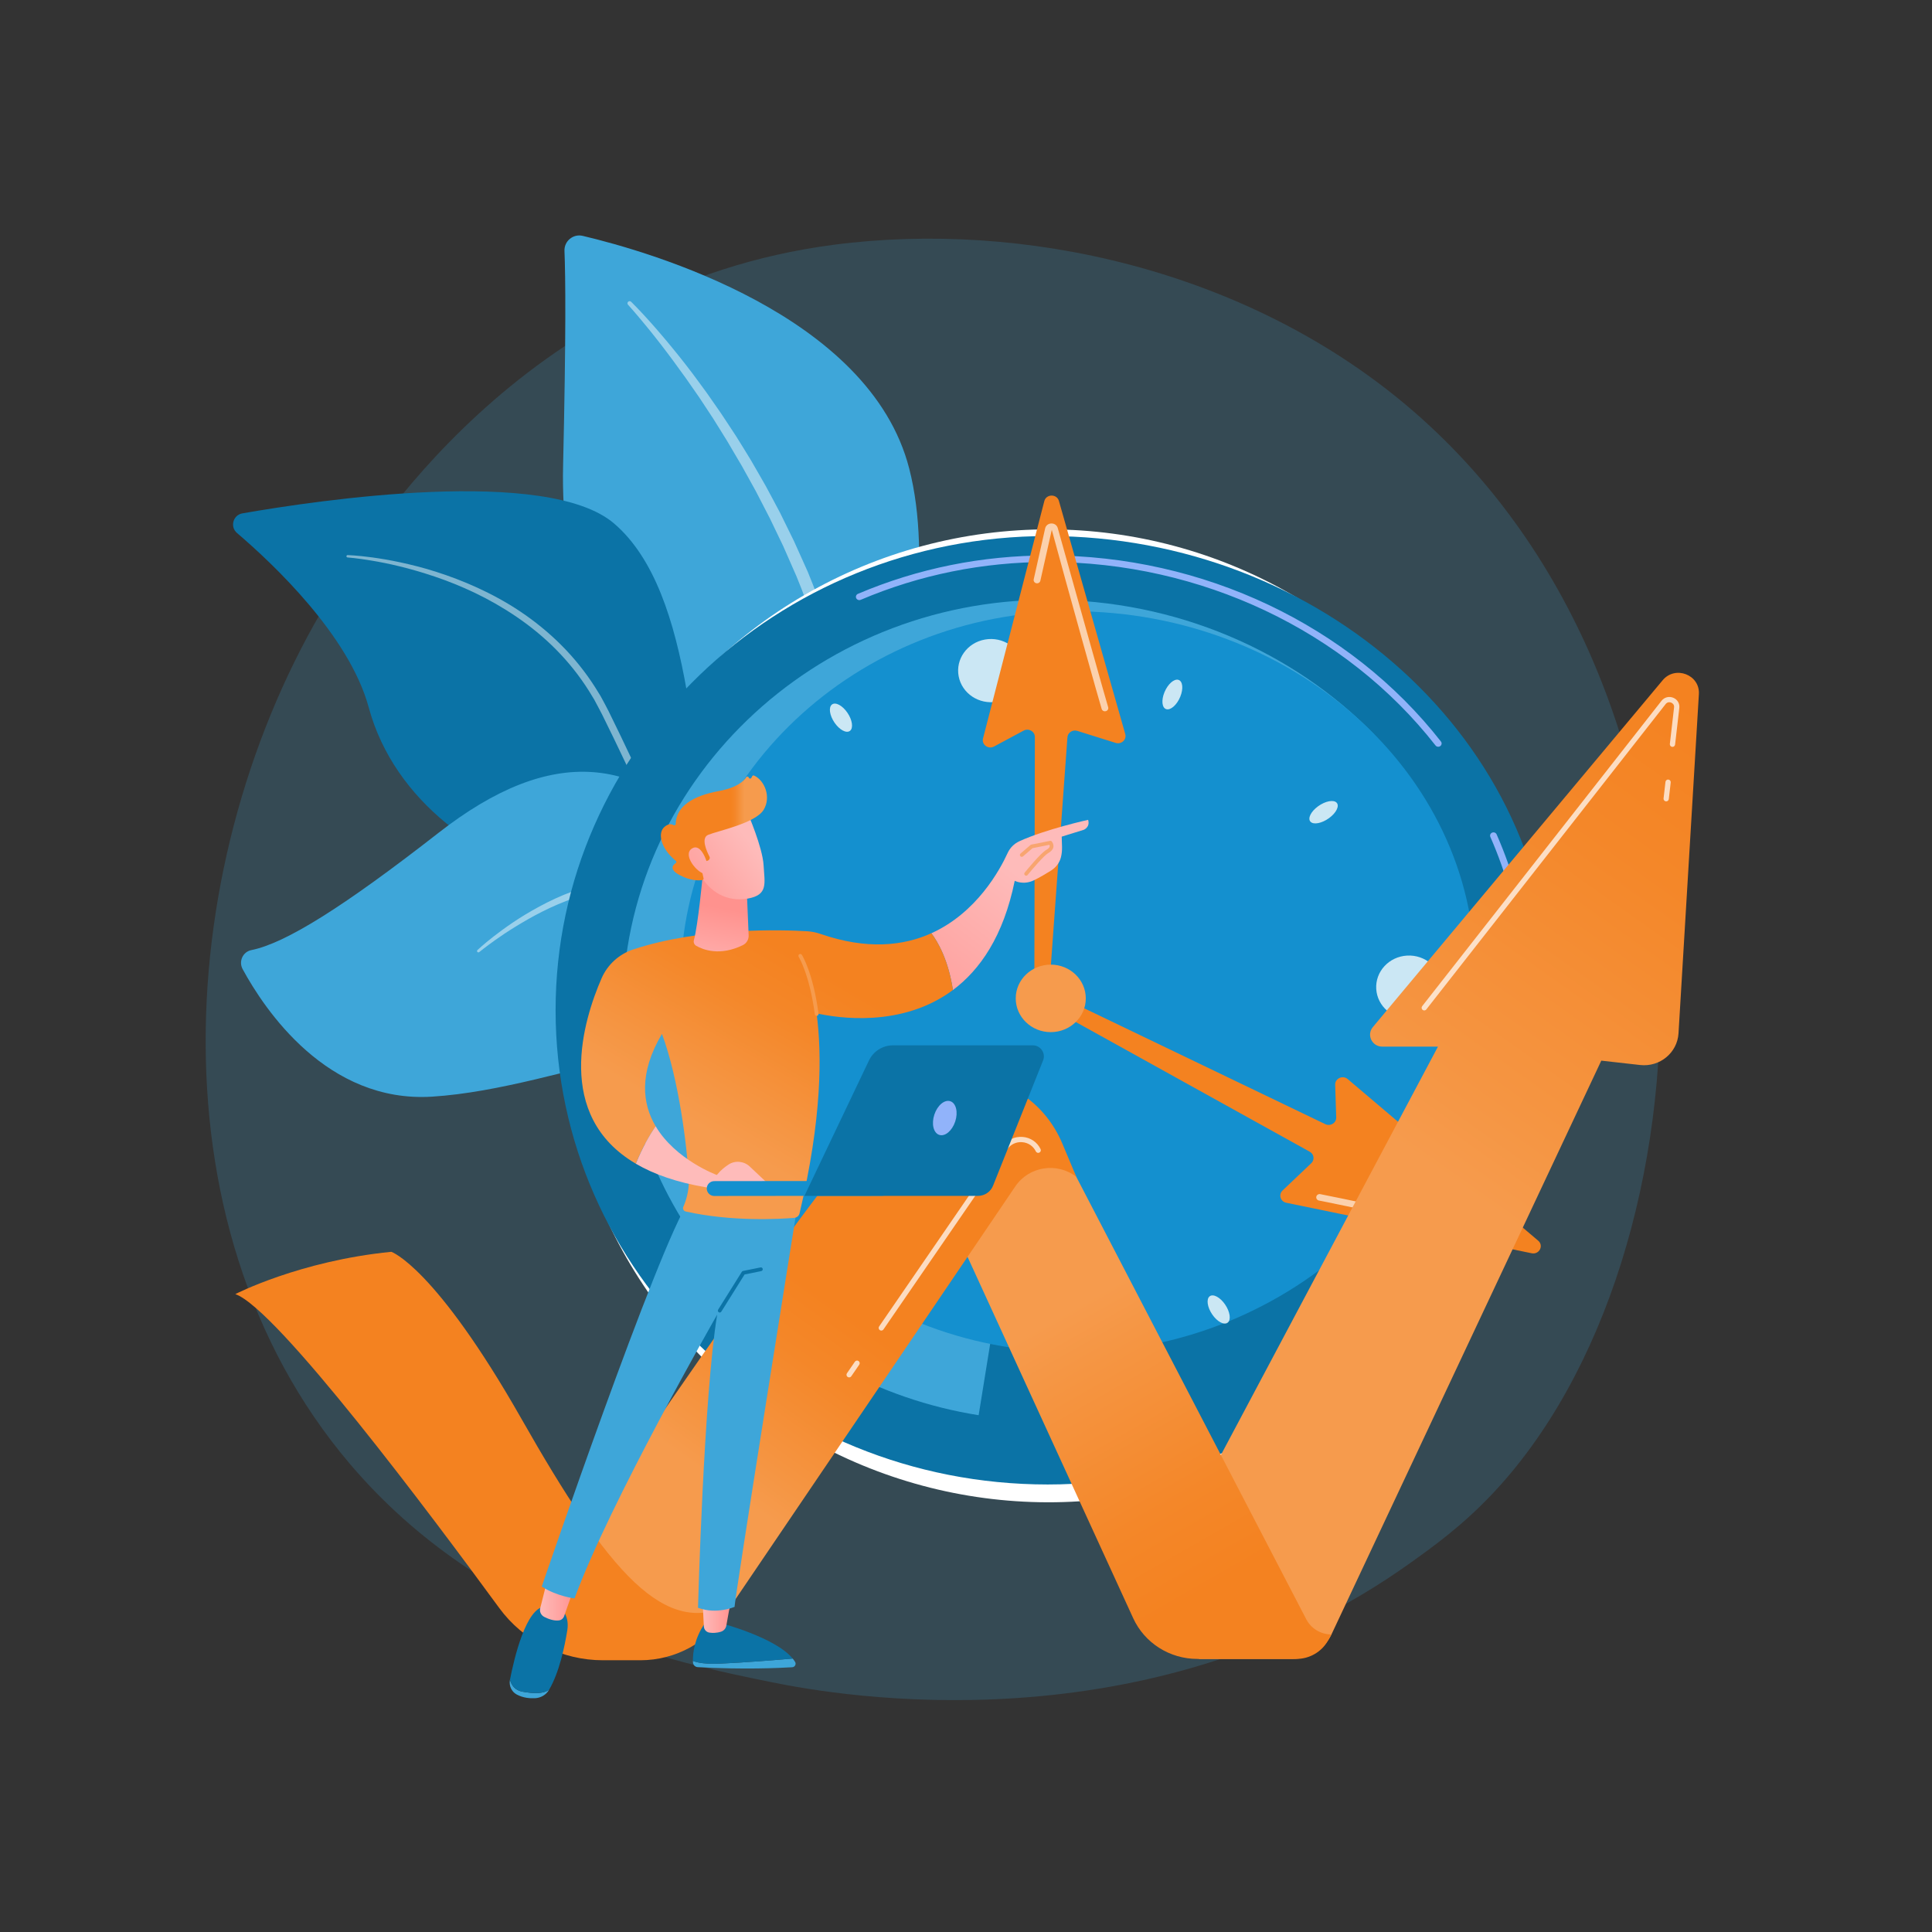
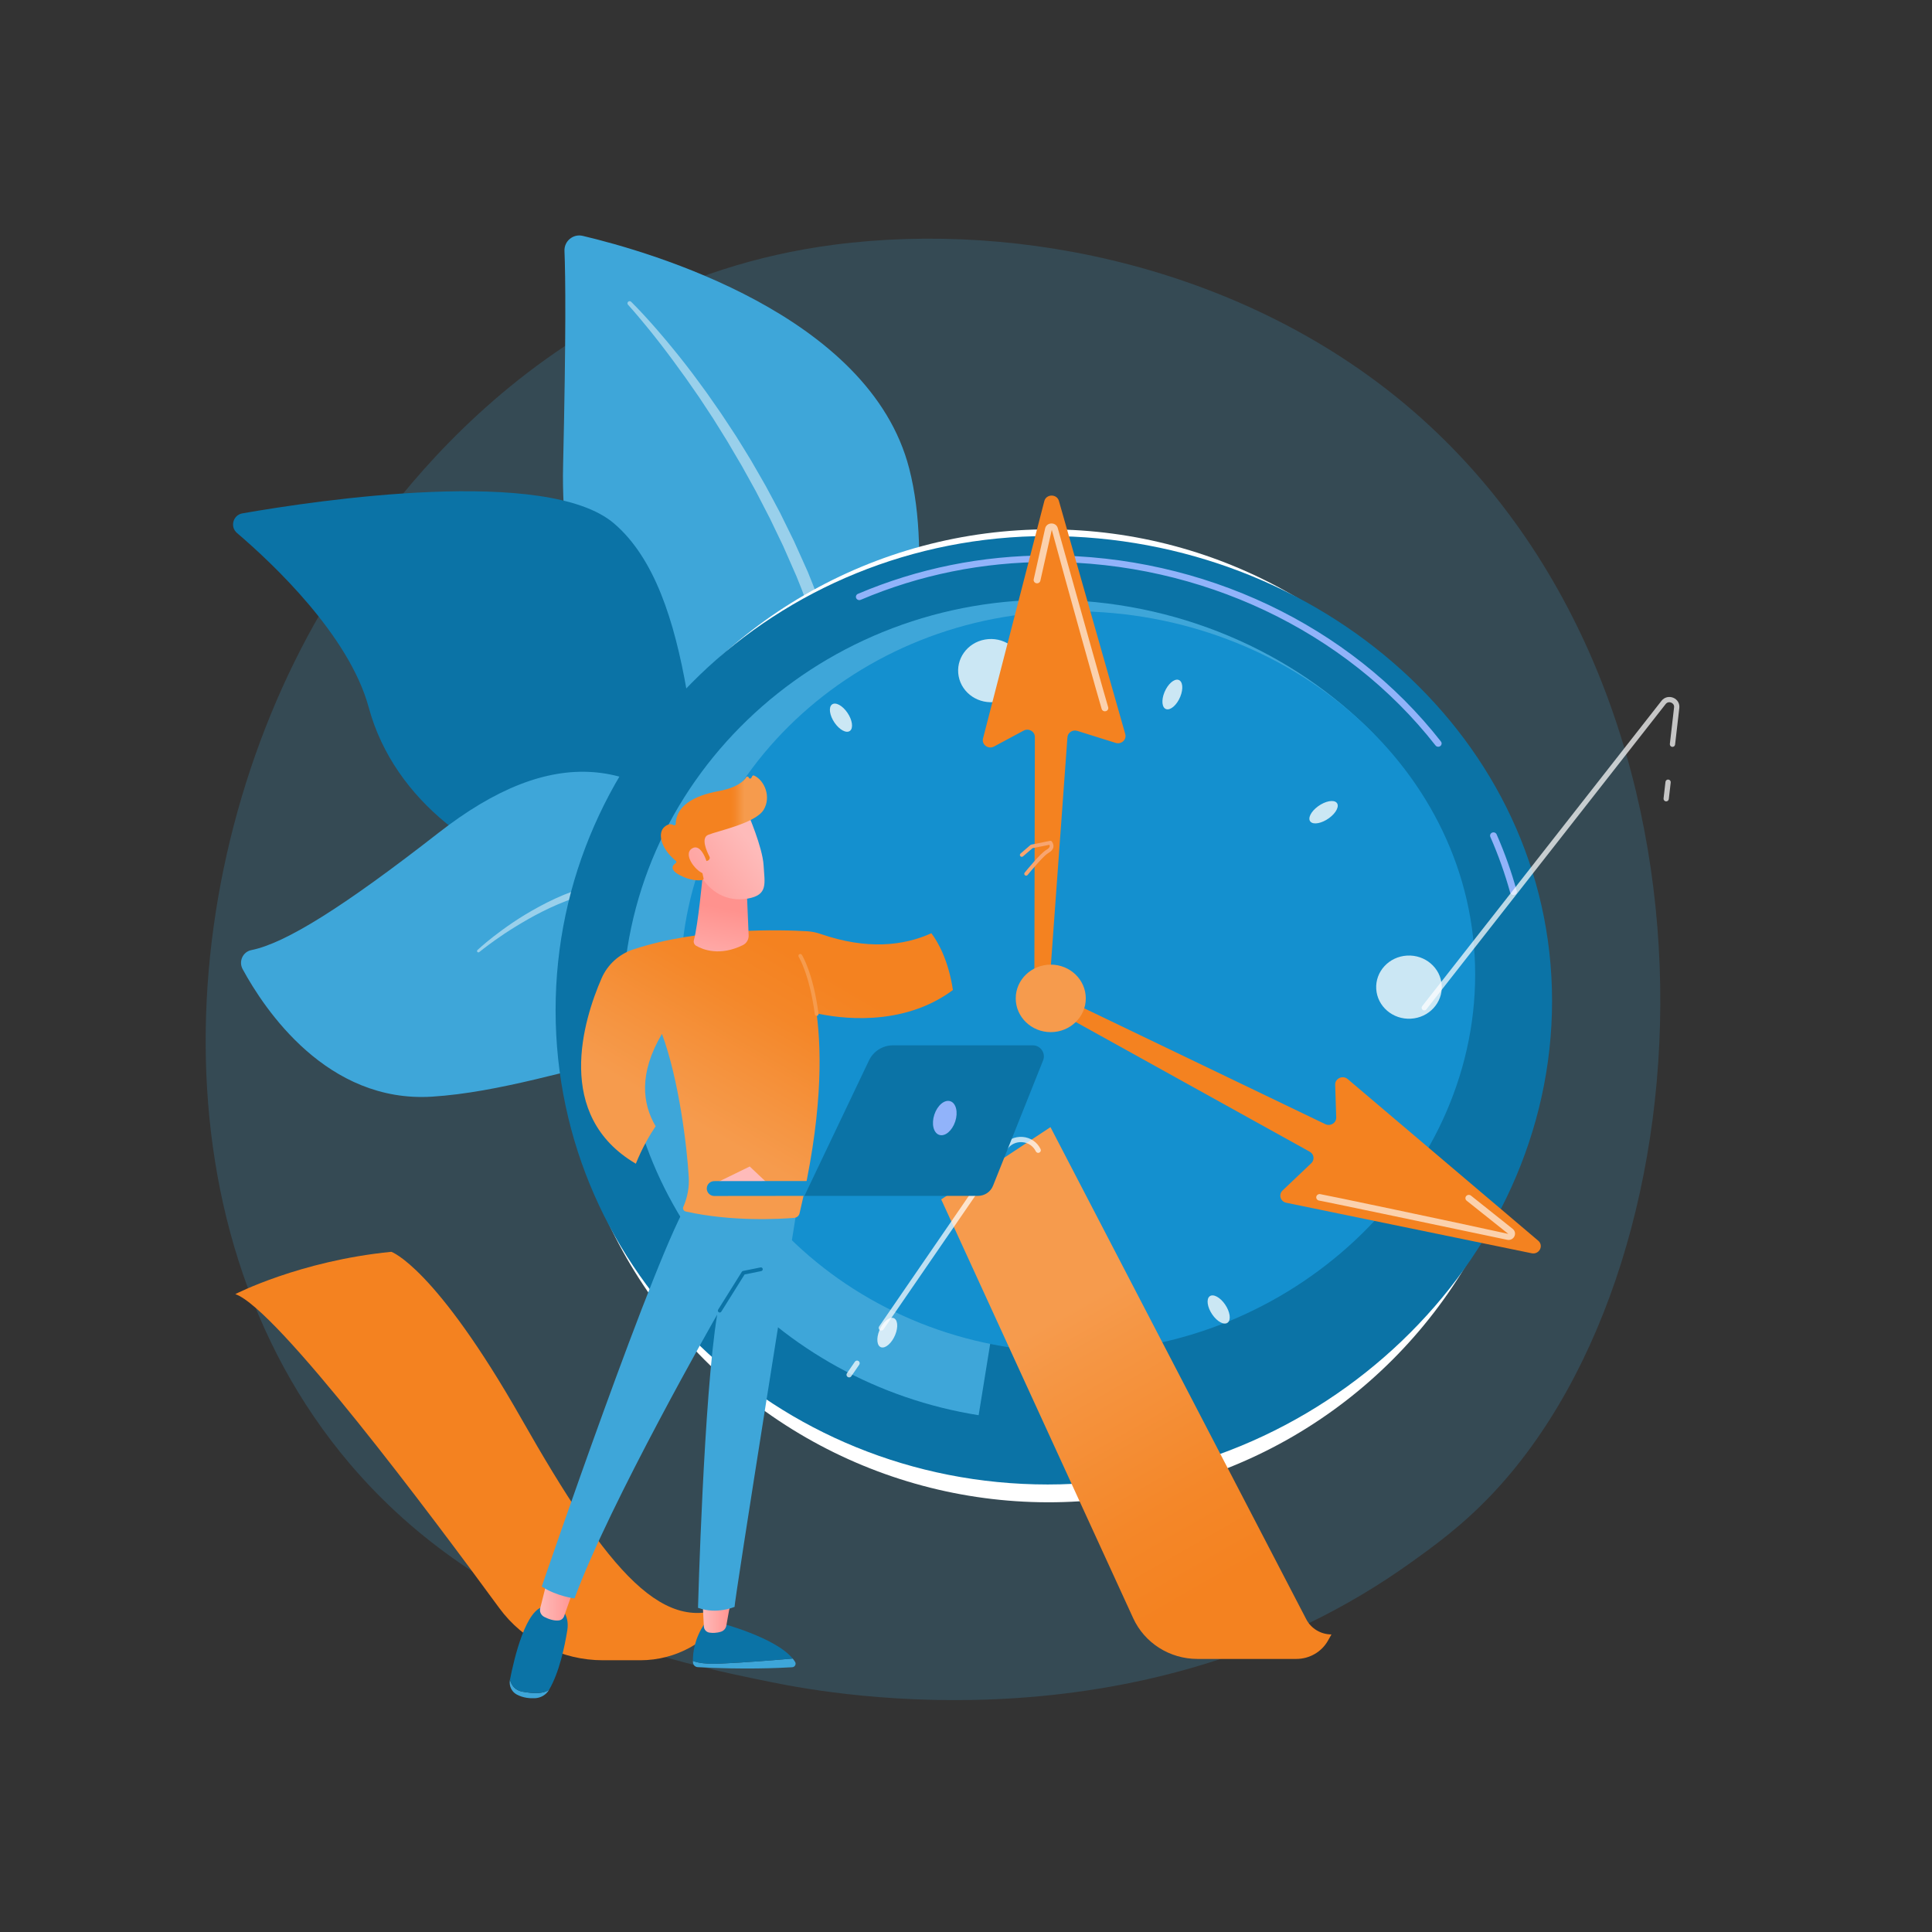
<svg xmlns="http://www.w3.org/2000/svg" xmlns:xlink="http://www.w3.org/1999/xlink" id="Illustration" viewBox="0 0 3710 3710">
  <rect x="0" y="0" width="3710" height="3710" fill="#333333" stroke="none" />
  <defs>
    <style>
      .cls-1 {
        fill: url(#linear-gradient-15);
      }

      .cls-2 {
        fill: url(#linear-gradient-13);
      }

      .cls-3 {
        opacity: .47;
      }

      .cls-3, .cls-4, .cls-5, .cls-6, .cls-7 {
        fill: #fff;
      }

      .cls-8 {
        fill: url(#linear-gradient-2);
      }

      .cls-9 {
        fill: #1490cf;
      }

      .cls-10 {
        fill: url(#linear-gradient-10);
      }

      .cls-11 {
        fill: url(#linear-gradient-12);
      }

      .cls-12 {
        fill: #f48220;
      }

      .cls-4 {
        opacity: .63;
      }

      .cls-13 {
        fill: #f8a570;
      }

      .cls-14 {
        fill: #0b73a6;
      }

      .cls-15 {
        fill: url(#linear-gradient-4);
      }

      .cls-6 {
        opacity: .78;
      }

      .cls-16 {
        fill: url(#linear-gradient-3);
      }

      .cls-7 {
        opacity: .72;
      }

      .cls-17 {
        fill: url(#linear-gradient-5);
      }

      .cls-18 {
        fill: url(#linear-gradient-8);
      }

      .cls-19 {
        fill: url(#linear-gradient-14);
      }

      .cls-20 {
        opacity: .2;
      }

      .cls-20, .cls-21 {
        fill: #3ea6d9;
      }

      .cls-22 {
        fill: url(#linear-gradient-7);
      }

      .cls-23 {
        fill: url(#linear-gradient-9);
      }

      .cls-24 {
        fill: #f69b4d;
      }

      .cls-25 {
        fill: url(#linear-gradient-11);
      }

      .cls-26 {
        fill: url(#linear-gradient-6);
      }

      .cls-27 {
        fill: #91b3fa;
      }

      .cls-28 {
        fill: url(#linear-gradient-16);
      }

      .cls-29 {
        fill: #bdd0fb;
      }

      .cls-30 {
        fill: url(#linear-gradient);
      }
    </style>
    <linearGradient id="linear-gradient" x1="2707.92" y1="1028.59" x2="912.85" y2="3411.84" gradientUnits="userSpaceOnUse">
      <stop offset="0" stop-color="#4f52ff" />
      <stop offset="1" stop-color="#4042e2" />
    </linearGradient>
    <linearGradient id="linear-gradient-2" x1="2707.92" y1="1028.59" x2="912.85" y2="3411.84" gradientTransform="translate(1969.06 -852.33) rotate(45)" xlink:href="#linear-gradient" />
    <linearGradient id="linear-gradient-3" x1="2707.92" y1="1028.59" x2="912.85" y2="3411.84" gradientTransform="translate(1969.06 -852.33) rotate(45)" xlink:href="#linear-gradient" />
    <linearGradient id="linear-gradient-4" x1="3389.88" y1="1439.09" x2="2476.51" y2="2725.53" gradientUnits="userSpaceOnUse">
      <stop offset="0" stop-color="#f48220" />
      <stop offset=".2" stop-color="#f48729" />
      <stop offset=".53" stop-color="#f59542" />
      <stop offset=".65" stop-color="#f69b4d" />
    </linearGradient>
    <linearGradient id="linear-gradient-5" x1="2622.77" y1="3555.1" x2="1877.11" y2="2253.15" gradientUnits="userSpaceOnUse">
      <stop offset=".39" stop-color="#f48220" />
      <stop offset=".51" stop-color="#f48729" />
      <stop offset=".71" stop-color="#f59542" />
      <stop offset=".79" stop-color="#f69b4d" />
    </linearGradient>
    <linearGradient id="linear-gradient-6" x1="1868.83" y1="2205.07" x2="1274.59" y2="3035.65" xlink:href="#linear-gradient-5" />
    <linearGradient id="linear-gradient-7" x1="932.87" y1="2668.12" x2="953.12" y2="1925.32" xlink:href="#linear-gradient-5" />
    <linearGradient id="linear-gradient-8" x1="1348.82" y1="3101.88" x2="1404.35" y2="3101.88" gradientUnits="userSpaceOnUse">
      <stop offset="0" stop-color="#febbba" />
      <stop offset="1" stop-color="#ff928e" />
    </linearGradient>
    <linearGradient id="linear-gradient-9" x1="1036.94" y1="3072.92" x2="1103.3" y2="3072.92" xlink:href="#linear-gradient-8" />
    <linearGradient id="linear-gradient-10" x1="1949.76" y1="1675.01" x2="1686.92" y2="2016.96" xlink:href="#linear-gradient-8" />
    <linearGradient id="linear-gradient-11" x1="2486.94" y1="184.5" x2="1029.71" y2="2682.6" gradientUnits="userSpaceOnUse">
      <stop offset=".66" stop-color="#f48220" />
      <stop offset=".7" stop-color="#f48729" />
      <stop offset=".76" stop-color="#f59542" />
      <stop offset=".79" stop-color="#f69b4d" />
    </linearGradient>
    <linearGradient id="linear-gradient-12" x1="1363.89" y1="1896.02" x2="1392.64" y2="1745.05" xlink:href="#linear-gradient-8" />
    <linearGradient id="linear-gradient-13" x1="1441.7" y1="1619.05" x2="1277.63" y2="1744.58" xlink:href="#linear-gradient-8" />
    <linearGradient id="linear-gradient-14" x1="1269.08" y1="1589.76" x2="1472.87" y2="1589.76" xlink:href="#linear-gradient-11" />
    <linearGradient id="linear-gradient-15" x1="1421.35" y1="1592.45" x2="1257.28" y2="1717.98" xlink:href="#linear-gradient-8" />
    <linearGradient id="linear-gradient-16" x1="1378.18" y1="2178.99" x2="1545.3" y2="1662.43" xlink:href="#linear-gradient-8" />
  </defs>
  <path class="cls-20" d="M2864.5,2869.98c-57.36,60.39-111.63,99.33-154.51,130.09-504.05,361.66-1100.47,256.24-1227.22,230.49-187.18-38.02-548.99-111.5-810.58-419.12-395.76-465.4-334.13-1198.63-27.16-1682.64,56.15-88.53,352.75-579.92,955.6-658.72,364.84-47.69,790.12,48.5,1098.09,306.52,646.47,541.61,600.45,1635.77,165.78,2093.38Z" />
  <g>
    <path class="cls-21" d="M1118.93,452.93c-18.37-4.34-35.75,10.06-34.98,28.91,1.98,48.34,3.17,159.05-2.63,411.88-9.9,431.85,250.9,494.18,385.59,580.94,134.69,86.75,113.78,386.86,113.78,386.86,0,0,255.23-612.74,165.19-962.09-75.95-294.68-497.04-415.81-626.96-446.5Z" />
    <path class="cls-3" d="M1211.97,579.49s3.62,3.53,10.27,10.4c6.58,6.87,16.23,16.94,27.97,30.23,5.84,6.67,12.44,13.95,19.28,22.15,6.91,8.15,14.46,16.91,22.18,26.54,7.83,9.55,16.14,19.74,24.58,30.72,4.23,5.49,8.56,11.12,13,16.89,4.32,5.85,8.73,11.84,13.24,17.96,4.5,6.13,9.1,12.38,13.78,18.76,4.53,6.48,9.15,13.09,13.84,19.81,4.69,6.73,9.45,13.57,14.29,20.52,4.67,7.06,9.41,14.23,14.22,21.5,4.78,7.28,9.74,14.6,14.56,22.14,4.73,7.59,9.52,15.27,14.36,23.04,4.77,7.81,9.73,15.63,14.48,23.67,4.67,8.09,9.39,16.26,14.14,24.5,4.72,8.26,9.63,16.51,14.31,24.96,4.57,8.51,9.18,17.09,13.81,25.72,4.62,8.63,9.32,17.3,13.87,26.09,4.37,8.89,8.76,17.83,13.16,26.8,4.41,8.97,8.83,17.98,13.27,27.01,4.13,9.18,8.27,18.39,12.42,27.62,4.14,9.23,8.29,18.48,12.45,27.74l1.56,3.47.46,1.06.35.88.71,1.75,2.82,7.02,5.65,14.04c14.89,38.21,27.19,77.27,37.02,116.22,9.77,38.99,17.01,77.9,22.23,115.76,5.29,37.86,8.11,74.72,9.64,109.67,1.48,34.96,1.43,68.04.43,98.53-.92,30.5-3.16,58.38-5.66,83.03-2.52,24.65-5.41,46.06-8.14,63.64-2.7,17.59-5.44,31.32-7.35,40.7-1.01,4.69-1.79,8.28-2.31,10.7-.58,2.47-.87,3.74-.87,3.74-.91,3.92-4.83,6.35-8.75,5.43-3.82-.89-6.23-4.64-5.49-8.45l.04-.2s.23-1.19.68-3.51c.42-2.37,1.04-5.9,1.85-10.5,1.57-9.23,3.56-22.85,5.81-40.23,2.21-17.39,4.49-38.57,6.3-62.93,1.83-24.36,3.08-51.9,3.7-81.93.54-30.04.1-62.6-1.86-96.94-1.9-34.34-5.57-70.44-10.81-107.53-5.3-37.09-12.66-75.12-22.3-113.2-9.56-38.11-21.5-76.22-35.86-113.26l-5.63-14.05-2.81-7.02-.7-1.76-.35-.88-.29-.67-1.51-3.44c-4.02-9.17-8.04-18.34-12.06-27.48-4.02-9.14-8.03-18.27-12.03-27.37-4.31-8.96-8.6-17.89-12.88-26.79-4.28-8.9-8.54-17.76-12.78-26.58-4.5-8.69-8.97-17.34-13.42-25.94-4.45-8.6-8.86-17.15-13.25-25.64-4.49-8.43-9.21-16.66-13.75-24.9-4.57-8.22-9.11-16.38-13.6-24.46-4.57-8.03-9.36-15.84-13.96-23.65-4.59-7.81-9.13-15.54-13.62-23.18-4.58-7.58-9.29-14.95-13.84-22.29-4.57-7.32-9.08-14.55-13.52-21.66-4.61-7.01-9.15-13.91-13.62-20.69-4.48-6.78-8.88-13.45-13.2-19.99-4.47-6.44-8.87-12.76-13.17-18.94-4.31-6.18-8.54-12.24-12.66-18.15-4.25-5.83-8.4-11.53-12.44-17.08-7.93-11.23-15.77-21.64-23.15-31.43-7.28-9.86-14.42-18.84-20.95-27.2-6.47-8.41-12.72-15.88-18.24-22.73-11.17-13.59-20.09-24.15-26.28-31.25-6.16-7.06-9.58-10.76-9.58-10.76-1.55-1.68-1.44-4.29.24-5.84,1.62-1.5,4.12-1.45,5.68.07l.02.02Z" />
  </g>
  <g>
    <path class="cls-14" d="M1723.1,2691.65c27.92,13.96-262.6-357.3-349.97-937.51-41.17-273.41-39.06-615.55-193.58-748.61-128.6-110.75-569.68-44.92-714.04-19.72-18.04,3.15-24.28,25.85-10.35,37.74,68.67,58.6,215.47,196.69,252.92,334.99,49.36,182.3,221.39,299.35,375.97,331.87,154.58,32.52,240.46,63.59,313.95,311.77,73.49,248.18,245.76,649.78,325.11,689.46Z" />
-     <path class="cls-3" d="M667.58,1065.93s4.39.13,12.51.74c8.12.64,20.03,1.68,35.09,3.78,15.06,2.08,33.29,5.08,54,9.53,20.7,4.47,43.95,10.22,68.81,18.22,24.87,7.95,51.43,17.87,78.69,30.36,27.22,12.52,55.23,27.48,82.47,45.76,27.23,18.26,53.79,39.6,78.2,64,24.42,24.37,46.62,51.81,65.46,81.42l6.93,11.19,3.46,5.6,3.14,5.78c4.12,7.73,8.36,15.42,12.27,23.22,7.54,15.49,15.06,30.92,22.51,46.22,7.33,15.4,14.6,30.67,21.79,45.77,7,15.17,13.92,30.16,20.73,44.89,6.8,14.74,13.24,29.35,19.67,43.59,6.41,14.25,12.35,28.34,18.31,41.97,11.76,27.34,22.62,53.3,32.5,77.32,4.88,12.04,9.55,23.57,13.99,34.55,4.28,11.04,8.35,21.5,12.17,31.34,7.52,19.72,13.96,36.96,19.13,51.21,5.21,14.23,9.07,25.5,11.68,33.2,2.58,7.72,3.95,11.84,3.95,11.84.5,1.49-.31,3.1-1.79,3.59-1.45.48-3.01-.27-3.55-1.68l-.02-.07s-1.53-4.03-4.4-11.58c-2.96-7.53-7.31-18.58-12.83-32.65-5.57-14.05-12.51-31.04-20.59-50.49-8.22-19.38-17.49-41.25-27.6-65.11-10.27-23.79-21.57-49.49-33.79-76.55-12.27-27.04-25.28-55.52-38.95-84.88-13.74-29.34-28.15-59.52-42.88-90.16-7.49-15.29-15.04-30.7-22.61-46.17-3.82-7.6-7.98-15-11.9-22.56l-3.01-5.63-3.33-5.45-6.65-10.91c-18.1-28.86-39.48-55.66-63.1-79.53-23.6-23.9-49.37-44.89-75.87-62.92-26.5-18.05-53.57-33.42-80.15-46.13-26.58-12.75-52.59-23-76.99-31.27-24.43-8.22-47.18-14.75-67.56-19.7-20.38-4.98-38.35-8.45-53.21-10.94-14.86-2.47-26.6-4.07-34.61-4.96-8.03-.91-12.28-1.19-12.28-1.19-1.26-.08-2.21-1.17-2.13-2.43.08-1.23,1.12-2.16,2.34-2.13h.03Z" />
  </g>
  <g>
    <path class="cls-21" d="M1707.86,2692.49c18.13,9.56-102.12-197.42-111.35-379.78-9.23-182.36-50.37-493.59-207.62-679.78-157.25-186.18-329.46-203.17-546.46-33.91-180.83,141.05-293.62,212.23-359.77,225.46-16.38,3.28-24.74,21.77-16.77,36.45,42.43,78.13,162.38,257.6,363.79,244.97,256.91-16.12,568.26-183.13,663.16-43.81,94.9,139.32,82.71,217.28,85.63,283.3,2.91,66.03,9.41,283.84,129.4,347.09Z" />
    <path class="cls-3" d="M916.89,1824.33s2.68-2.53,7.81-7c5.13-4.49,12.77-10.96,22.83-18.75,10.04-7.81,22.46-17.03,37.16-26.98,14.68-9.97,31.82-20.4,51.09-30.82,19.27-10.39,40.79-20.65,64.53-29.27,11.83-4.4,24.34-8.01,37.21-11.38,12.97-2.98,26.32-5.87,40.19-7.17,6.89-.95,13.94-1.03,21.01-1.48,3.54-.06,7.11.03,10.68.05l5.37.05,5.38.4c14.42.64,28.82,3.5,43.17,7.17,13.56,3.74,27.81,8.53,41.4,13.7,13.64,5.39,27.06,11.52,40.13,18.36,12.98,7,25.56,14.77,37.61,23.19,11.94,8.58,23.3,17.84,34.03,27.64,21.16,19.87,39.83,41.7,54.96,64.7,15.32,22.88,27.9,46.33,38.32,69.15,10.43,22.84,18.72,45.06,25.6,65.77,6.82,20.74,12.16,40.01,16.43,57.18,2.17,8.58,4.13,16.62,5.75,24.1,1.71,7.46,3.23,14.32,4.45,20.55,2.58,12.43,4.3,22.24,5.47,28.94,1.19,6.69,1.82,10.25,1.82,10.25.24,1.38-.67,2.69-2.05,2.94-1.34.24-2.62-.63-2.91-1.94v-.05s-.79-3.52-2.25-10.13c-.73-3.3-1.63-7.38-2.68-12.16-1.13-4.77-2.44-10.25-3.9-16.39-1.39-6.15-3.12-12.92-5.04-20.27-1.83-7.38-4.02-15.3-6.44-23.74-4.75-16.9-10.67-35.79-17.96-56.07-14.31-40.56-34.43-87.1-65.04-130.98-15.23-21.93-33.1-43.04-53.63-61.95-10.37-9.34-21.33-18.16-32.83-26.32-11.62-8.01-23.73-15.38-36.24-22.03-12.6-6.49-25.55-12.31-38.74-17.42-13.37-4.97-26.36-9.28-40.27-13.04-13.19-3.35-26.62-6.18-40.12-6.81l-5.03-.4-5.05-.06c-3.36-.03-6.71-.13-10.05-.1-6.68.41-13.32.43-19.88,1.32-13.15,1.12-25.98,3.65-38.46,6.35-12.41,3.08-24.52,6.37-36.05,10.48-23.21,7.76-44.52,17.16-63.69,26.84-19.2,9.63-36.22,19.66-51.15,28.78-14.92,9.16-27.6,17.71-37.87,24.98-10.25,7.3-18.16,13.24-23.51,17.35-5.35,4.13-8.07,6.4-8.07,6.4-1.12.93-2.78.78-3.71-.34-.9-1.07-.79-2.65.21-3.6l.02-.02Z" />
  </g>
  <g>
    <g>
      <circle class="cls-5" cx="2013.38" cy="1950.7" r="934.12" transform="translate(-789.65 1995.02) rotate(-45)" />
      <g>
        <circle class="cls-30" cx="2013.38" cy="1950.7" r="797.24" />
        <path class="cls-29" d="M2013.38,2764.82c-217.46,0-421.9-84.68-575.67-238.45-153.77-153.77-238.45-358.21-238.45-575.67s84.68-421.9,238.45-575.67c153.77-153.77,358.21-238.45,575.67-238.45s421.9,84.68,575.67,238.45c153.77,153.77,238.45,358.21,238.45,575.67s-84.68,421.9-238.45,575.67c-153.77,153.77-358.21,238.45-575.67,238.45ZM2013.38,1170.35c-430.29,0-780.35,350.07-780.35,780.36s350.06,780.36,780.35,780.36,780.36-350.07,780.36-780.36-350.07-780.36-780.36-780.36Z" />
      </g>
      <g>
        <circle class="cls-8" cx="2013.38" cy="1950.7" r="486.03" transform="translate(-789.65 1995.02) rotate(-45)" />
        <path class="cls-29" d="M2013.38,2453.62c-277.31,0-502.91-225.61-502.91-502.92s225.61-502.92,502.91-502.92,502.92,225.61,502.92,502.92-225.61,502.92-502.92,502.92ZM2013.38,1481.55c-258.69,0-469.15,210.46-469.15,469.15s210.46,469.15,469.15,469.15,469.15-210.46,469.15-469.15-210.46-469.15-469.15-469.15Z" />
      </g>
      <g>
        <circle class="cls-16" cx="2013.38" cy="1950.7" r="188.3" transform="translate(-789.65 1995.02) rotate(-45)" />
        <path class="cls-29" d="M2013.38,2155.89c-113.14,0-205.18-92.05-205.18-205.19s92.05-205.19,205.18-205.19,205.19,92.05,205.19,205.19-92.05,205.19-205.19,205.19ZM2013.38,1779.28c-94.52,0-171.42,76.9-171.42,171.42s76.9,171.42,171.42,171.42,171.42-76.9,171.42-171.42-76.9-171.42-171.42-171.42Z" />
      </g>
    </g>
    <g>
      <path class="cls-14" d="M1066.9,1940c0,502.93,423.12,910.64,945.07,910.64s968.45-425.52,968.45-928.45-446.5-892.82-968.45-892.82-945.07,407.71-945.07,910.64Z" />
      <g>
        <path class="cls-27" d="M2906.22,1718.58c.56,0,1.12-.06,1.68-.21,3.49-.9,5.56-4.34,4.63-7.7-10.17-36.8-23.16-73.3-38.61-108.48-1.41-3.19-5.26-4.65-8.55-3.34-3.32,1.36-4.87,5.05-3.47,8.25,15.22,34.63,28.01,70.57,38.02,106.81.78,2.81,3.42,4.67,6.3,4.67Z" />
        <path class="cls-27" d="M2761.8,1434c1.36,0,2.75-.42,3.93-1.27,2.87-2.09,3.45-6.04,1.28-8.81-175.1-223.74-457.15-357.3-754.47-357.3-126.98,0-249.8,24.81-365.04,73.71-3.3,1.4-4.79,5.12-3.34,8.29,1.45,3.18,5.3,4.62,8.6,3.23,113.57-48.22,234.62-72.66,359.78-72.66,293.26,0,571.4,131.7,744.05,352.29,1.29,1.65,3.24,2.51,5.22,2.51Z" />
      </g>
      <path class="cls-14" d="M1195.48,1940c0,435.34,366.26,788.26,818.07,788.26s838.3-368.33,838.3-803.67-386.5-772.84-838.3-772.84-818.07,352.91-818.07,788.26Z" />
      <path class="cls-21" d="M1195.48,1940c0-435.34,366.26-788.26,818.06-788.26,244.65,0,470.12,99,625.47,258.87l-630.18,505.24-129.55,801.78c-387.92-61.72-683.81-386.35-683.81-777.63Z" />
      <path class="cls-9" d="M1306.83,1885.2c0,392.89,337.41,711.39,753.63,711.39s772.27-332.41,772.27-725.3-356.05-697.47-772.27-697.47-753.63,318.5-753.63,711.39Z" />
      <path class="cls-6" d="M2642.78,1899.12c2.02,33.46,31.81,59.01,66.54,57.06,34.72-1.95,61.24-30.65,59.21-64.11-2.02-33.46-31.81-59.01-66.54-57.06-34.72,1.95-61.24,30.65-59.22,64.11Z" />
      <path class="cls-6" d="M1282.09,1975.43c2.02,33.46,31.81,59.01,66.53,57.06,34.73-1.95,61.24-30.65,59.22-64.11-2.02-33.46-31.81-59.01-66.54-57.06-34.73,1.95-61.24,30.65-59.22,64.11Z" />
      <path class="cls-6" d="M2136.45,2520.02c-34.22,6.02-56.89,37.63-50.64,70.6,6.25,32.97,39.06,54.82,73.27,48.8,34.22-6.02,56.89-37.63,50.64-70.6-6.25-32.97-39.06-54.82-73.27-48.8Z" />
      <path class="cls-6" d="M1891.55,1228.07c-34.22,6.02-56.89,37.63-50.64,70.6,6.25,32.97,39.05,54.82,73.27,48.79,34.22-6.02,56.89-37.63,50.64-70.6-6.25-32.97-39.06-54.82-73.27-48.8Z" />
      <path class="cls-6" d="M1688.68,2554.71c-6.4,15.56-4.8,30.13,3.57,32.54,8.37,2.41,20.35-8.25,26.75-23.8,6.4-15.56,4.8-30.13-3.57-32.54-8.37-2.41-20.35,8.25-26.75,23.81Z" />
      <path class="cls-6" d="M2236.09,1329.29c-6.4,15.56-4.8,30.13,3.57,32.54,8.38,2.41,20.35-8.24,26.75-23.8,6.4-15.56,4.8-30.13-3.57-32.54-8.37-2.41-20.35,8.25-26.75,23.81Z" />
      <path class="cls-6" d="M1402.86,2321.76c-13.85,10.1-20.34,23.35-14.48,29.6,5.86,6.25,21.83,3.13,35.69-6.96,13.85-10.1,20.34-23.35,14.48-29.6-5.86-6.25-21.84-3.14-35.69,6.96Z" />
      <path class="cls-6" d="M2531.02,1548.34c-13.85,10.1-20.34,23.35-14.48,29.6,5.85,6.25,21.84,3.14,35.69-6.96,13.86-10.1,20.34-23.35,14.48-29.6-5.86-6.25-21.83-3.13-35.69,6.96Z" />
      <path class="cls-6" d="M1366.96,1627.91c-15.68-7.19-30.88-6.63-33.93,1.26-3.06,7.89,7.17,20.12,22.86,27.31,15.68,7.2,30.88,6.63,33.94-1.26,3.06-7.89-7.17-20.12-22.86-27.31Z" />
      <path class="cls-6" d="M2599.21,2236.26c-15.68-7.2-30.88-6.63-33.94,1.26-3.06,7.89,7.17,20.12,22.86,27.31,15.68,7.2,30.88,6.63,33.94-1.26,3.06-7.89-7.18-20.12-22.86-27.31Z" />
      <path class="cls-6" d="M1627.32,1368.73c-9.52-14-22.81-21.12-29.68-15.91-6.87,5.21-4.71,20.78,4.82,34.78,9.53,13.99,22.82,21.12,29.68,15.9,6.87-5.21,4.71-20.78-4.82-34.78Z" />
      <path class="cls-6" d="M2352.63,2505.14c-9.53-13.99-22.82-21.12-29.68-15.9-6.86,5.21-4.71,20.78,4.82,34.78,9.52,14,22.81,21.12,29.68,15.91,6.87-5.21,4.71-20.78-4.82-34.78Z" />
      <path class="cls-12" d="M2039.02,1915.57l505.95,243.14c9.8,4.71,21.28-2.36,20.94-12.91l-1.99-62.76c-.38-12.21,14.54-18.97,24.05-10.9l365.82,310.35c11.19,9.5,1.99,27.13-12.6,24.12l-471.16-96.94c-11.27-2.32-15.35-15.79-7.14-23.58l55.16-52.41c6.82-6.48,5.35-17.43-2.95-22.04l-489.78-271.5c-6.82-3.78-9.26-12.12-5.49-18.78h0c3.73-6.59,12.21-9.16,19.18-5.81Z" />
      <path class="cls-4" d="M2896.91,2381.05c4.7,0,8.96-2.53,11.11-6.79,2.57-5.1,1.25-10.93-3.28-14.54l-80.05-63.77c-2.77-2.21-6.9-1.83-9.18.85-2.3,2.68-1.91,6.63.87,8.85l80.05,63.77c-106.67-23.47-356.48-75.93-361.66-76.43-3.5-.39-6.79,2.15-7.16,5.61-.36,3.41,2.18,6.46,5.69,6.88,7.49,1.15,198.93,41.24,360.85,75.27.93.2,1.85.3,2.77.3Z" />
      <path class="cls-12" d="M1986.24,1891.63l1-476.67c-.17-10.55-11.96-17.11-21.53-11.98l-56.92,30.57c-11.07,5.95-24.17-3.71-21.11-15.56l117.71-455.75c3.6-13.94,24.08-14.18,28.02-.32l127.41,447.7c3.05,10.71-7.48,20.4-18.45,16.96l-73.67-23.08c-9.11-2.85-18.53,3.44-18.95,12.66l-34.58,475.88c-.34,7.58-6.9,13.5-14.78,13.34h0c-7.79-.16-14.06-6.23-14.18-13.74Z" />
      <path class="cls-4" d="M2121.74,1365.91c.8,0,1.6-.14,2.38-.43,3.32-1.25,4.97-4.83,3.74-8.03-2.37-6.9-53.5-189.15-96.63-343.36-1.53-5.45-6.34-9.04-12.36-8.9-5.88.15-10.66,3.97-11.9,9.5l-21.94,97.82c-.76,3.39,1.48,6.74,5,7.47,3.49.75,6.98-1.41,7.76-4.81l21.94-97.82c27.44,102.06,94.03,339.9,95.93,344.57,1.01,2.48,3.47,3.99,6.07,3.99Z" />
      <ellipse class="cls-24" cx="2017.77" cy="1917.18" rx="67.27" ry="64.82" />
    </g>
  </g>
  <g>
-     <path class="cls-15" d="M2239.12,2992.18l522.2-982.37h-106.99c-19.73,0-30.58-22.52-18.07-37.5l556.56-666.09c24.12-28.87,71.77-10.56,69.53,26.72l-39.12,651.36c-2.24,37.29-35.91,65.08-73.7,60.83l-74.59-8.38-518.13,1101.83c-13.49,28.68-42.73,47.05-74.9,47.05h-179.58l-63.21-193.44Z" />
    <path class="cls-17" d="M1807.37,2303.2l368.66,804.16c21.84,47.63,70.09,78.26,123.28,78.26h190.05c25.22,0,48.45-13.43,60.68-35.08l6.76-11.96h0c-20.42,0-39.12-11.24-48.4-29.1l-491.2-945.06-209.84,138.8Z" />
-     <path class="cls-26" d="M2066.83,2259.86h0c-36.97-28.67-90.98-20.24-117.08,18.27l-542.04,799.67c-43.41,64.05-116.57,102.53-194.92,102.53h-76.27l-62.07-175.58s503.91-758.71,633.79-873.48c0,0,129.34-114.47,256.87-27.92,33.69,22.86,59.27,55.5,74.9,92.67l26.83,63.84Z" />
    <path class="cls-22" d="M451.85,2485.09s123.78-63.93,299.6-81.26c0,0,83.51,27.94,249.87,320.66,166.37,292.73,276.8,426.21,406.38,353.3l-10.73,17.49c-35.36,57.64-98.88,92.89-167.4,92.89h-71.67c-78.91,0-152.98-37.25-199.06-100.15-129.48-176.75-427.45-575.5-506.99-602.94Z" />
    <path class="cls-7" d="M3199.56,1538.88c-.19,0-.39,0-.59-.03-2.78-.32-4.77-2.83-4.45-5.61l3.67-31.8c.32-2.78,2.85-4.78,5.61-4.45,2.78.32,4.77,2.83,4.45,5.61l-3.67,31.8c-.3,2.58-2.49,4.48-5.02,4.48Z" />
    <path class="cls-7" d="M2734.96,1940.35c-1.09,0-2.19-.35-3.12-1.08-2.2-1.73-2.58-4.91-.86-7.11l459.58-586.39c5.37-6.85,14.43-9.22,22.54-5.89,8.08,3.32,12.66,11.01,11.67,19.6l-8.11,70.29c-.32,2.78-2.84,4.77-5.61,4.45-2.78-.32-4.77-2.83-4.45-5.61l8.11-70.29c.55-4.81-2.45-7.83-5.46-9.07-3.13-1.29-7.59-1.23-10.72,2.76l-459.58,586.39c-1,1.27-2.49,1.94-3.99,1.94Z" />
    <path class="cls-7" d="M1692.35,2555.08c-.99,0-1.99-.29-2.87-.89-2.3-1.58-2.89-4.74-1.31-7.04l237.68-345.96c8.52-12.41,22.66-19.13,37.86-17.97,15.11,1.16,28.01,9.9,34.51,23.37,1.21,2.52.15,5.55-2.36,6.76-2.52,1.22-5.55.16-6.76-2.36-4.91-10.19-14.69-16.79-26.16-17.67-11.58-.9-22.29,4.2-28.74,13.6l-237.68,345.96c-.98,1.43-2.57,2.2-4.18,2.2Z" />
    <path class="cls-7" d="M1630.58,2644.98c-.99,0-1.99-.29-2.87-.89-2.3-1.58-2.89-4.74-1.31-7.04l15.24-22.18c1.59-2.3,4.74-2.89,7.04-1.31,2.3,1.58,2.89,4.74,1.31,7.04l-15.24,22.18c-.98,1.43-2.57,2.2-4.18,2.2Z" />
  </g>
  <g>
    <path class="cls-21" d="M1522.2,3184.93c-33.77,2.92-92.39,7.66-138.6,9.7-27.78,1.22-43.77-1.5-52.98-5.18.02,1.04.04,2.02.09,2.93.22,4.86,4.17,8.75,9.08,9.03,87.31,4.87,156.76,1.69,181.48.18,5.11-.31,8.16-5.87,5.54-10.22-1.31-2.18-2.89-4.31-4.61-6.43Z" />
    <path class="cls-14" d="M1383.6,3194.62c46.21-2.03,104.82-6.78,138.6-9.7-33.2-40.74-138.6-68.2-138.6-68.2h-29.77c-20.47,29.51-23.44,57.61-23.21,72.71,9.21,3.69,25.2,6.41,52.98,5.18Z" />
    <path class="cls-18" d="M1348.82,3068.14l2.79,55.12c.3,5.97,4.77,10.98,10.75,11.84,5.95.85,13.91.96,22.36-1.85,5.2-1.73,9.05-6.11,10.01-11.45l9.63-53.66h-55.53Z" />
    <g>
      <path class="cls-21" d="M1003.35,3248.51c-14.65-2.64-21.27-12.47-24.05-22.99-.02.09-.04.19-.05.28-2.15,11.09,2.84,22.58,12.83,28.05,12.07,6.61,25.27,7.73,35.51,7.19,10.99-.59,21.08-6.46,26.63-15.87l.08-.14c-11.03,7.06-26.52,7.89-50.95,3.48Z" />
      <path class="cls-14" d="M1072.4,3085.12h-24.55c-37.39-.99-60.87,100.94-68.56,140.41,2.78,10.51,9.41,20.35,24.05,22.99,24.42,4.4,39.91,3.57,50.95-3.48,20.2-34.36,30.22-84.67,35.03-114.04,5.48-33.4-16.92-45.87-16.92-45.87Z" />
    </g>
    <path class="cls-23" d="M1051.01,3033.96l-13.63,54.21c-1.67,6.65,1.51,13.52,7.66,16.68,7.63,3.91,18.36,8.03,28.23,6.83,4.64-.56,8.49-3.83,10.03-8.2l20.01-57.04-52.29-12.49Z" />
    <path class="cls-21" d="M1530.51,2319.92s-121.81,761.43-119.81,765.61c0,0-33.64,15.29-70.32,1.95,0,0,11.02-407.04,36.83-563.11,0,0-207.89,363.81-273.91,545.09,0,0-34.43-4.11-62.94-22.86,0,0,223.84-654.85,283.56-742.07l206.59,15.38Z" />
    <path class="cls-14" d="M1382.08,2520.41c-.65,0-1.31-.17-1.9-.55-1.69-1.06-2.2-3.28-1.14-4.96l45.52-72.71c.53-.84,1.37-1.43,2.34-1.62l33.5-6.74c1.96-.39,3.85.88,4.24,2.82.39,1.95-.87,3.85-2.82,4.24l-31.98,6.43-44.7,71.4c-.68,1.09-1.86,1.69-3.05,1.69Z" />
-     <path class="cls-10" d="M2089.5,1574.32s-82.2,18.13-132.19,41.21c-9.93,4.58-17.85,12.6-22.36,22.48-14.95,32.75-59.69,114.89-146.44,154.08,12.49,16.58,32.61,51.08,41.37,109.05,52.11-38.78,97.09-103.55,118.69-209.77,0,0,16.45,8.94,36.96-1.02,10.84-5.26,23.35-12.73,32.75-18.6,9.36-5.85,16.33-14.95,19.04-25.57,3.58-14.03,1.47-26.36,1.47-39.59l42.25-13.09s12.7-4.79,8.46-19.17Z" />
    <path class="cls-25" d="M1829.88,1901.14c-8.76-57.98-28.88-92.47-41.37-109.05-53.89,24.35-124,32.13-213.27,1.2-8.23-2.85-16.81-4.52-25.52-5.03-47.53-2.79-204.13-7.87-333.72,34.94-27.27,9.01-49.36,29.17-60.75,55.3-35.06,80.45-91.81,263.66,65.75,356.15,12.1-30.05,26.08-54.21,38.02-71.96-25.37-42.8-32.89-101.25,12.14-177.37,32.83,88.65,48.23,218.01,51.45,275.25,1.06,18.85-2.25,37.66-9.64,55.06l-.81,1.9c-1.58,3.72.6,8,4.58,8.9,88.7,19.92,180.95,14.51,208.51,12.23,4.92-.41,9.01-3.93,10.14-8.68,43.13-181.74,43.23-305.71,32.67-384.08,40.35,9.02,163.72,28.26,261.83-44.76Z" />
    <path class="cls-24" d="M1568.23,1950.79c-1.78,0-3.32-1.32-3.56-3.12-10.13-76.52-30.76-109.91-30.96-110.24-1.06-1.68-.56-3.9,1.12-4.96,1.67-1.05,3.89-.56,4.96,1.11.88,1.38,21.65,34.82,32.02,113.15.26,1.97-1.12,3.78-3.09,4.04-.16.02-.32.03-.48.03Z" />
    <path class="cls-11" d="M1349.34,1682.39s-8.97,94.87-16.87,122.94c-1.2,4.26.65,8.75,4.52,10.96,13.41,7.66,45.57,20.16,89.56-1.4,7.13-3.49,11.41-10.92,11.08-18.78l-3.88-91.68-84.41-22.03Z" />
    <g>
      <path class="cls-2" d="M1435.68,1561.01s28.7,65.93,30.63,100.53c1.93,34.6,9.38,57.06-30.63,64.03-40.01,6.97-73.72-12.96-91.98-47.43,0,0-28.61-53.11-22.19-74.86,6.42-21.75,114.17-42.26,114.17-42.26Z" />
      <path class="cls-19" d="M1357.38,1653.36l2.28-1c2.9-1.28,4.14-4.73,2.68-7.54-5.64-10.9-16.64-35.88-2.43-41.71,18.31-7.51,90.85-22.3,106.5-48.04,15.04-24.74,1.71-56.67-18.31-65.75-1.34-.61-2.92-.13-3.61,1.18l-1.67,3.16c-1.14,2.16-4.34,1.83-5.02-.51-.65-2.26-3.65-2.69-4.9-.7-4.81,7.7-17.8,20.18-52.53,26.59-49.36,9.11-81.99,29.09-82.81,63.19-.05,2.17-2.36,3.37-4.21,2.24-3.64-2.22-9.48-3.26-17.27,3.29-13.56,11.4-8.01,40.97,21.71,65.29,1.41,1.16,1.4,3.36-.13,4.35-5.39,3.51-13.42,11.85,7.39,22.98,21.52,11.51,37.6,10.56,43.79,9.54,1.54-.25,2.53-1.74,2.2-3.27l-6.61-29.98c-.37-1.7.92-3.3,2.66-3.3h10.29Z" />
      <path class="cls-1" d="M1358.62,1659.68s-10.95-42.11-29.83-30.31c-18.88,11.81,9.8,47.19,24.98,48.76l4.85-18.46Z" />
    </g>
    <path class="cls-13" d="M1970.49,1681.57c-.8,0-1.6-.26-2.27-.81-1.54-1.25-1.77-3.52-.52-5.06,3.11-3.83,30.69-37.55,41.32-43.55,3.87-2.18,6.17-4.44,6.66-6.52.24-.99.08-2.11-.48-3.38l-32.41,6.5-18.36,15.76c-1.5,1.3-3.78,1.12-5.07-.39-1.3-1.51-1.12-3.78.39-5.07l19.07-16.37c.47-.4,1.03-.67,1.63-.8l35.88-7.19c1.44-.29,2.88.31,3.69,1.52,2.63,3.9,3.5,7.53,2.66,11.08-.99,4.2-4.3,7.85-10.12,11.14-7.99,4.52-31.06,31.73-39.28,41.83-.71.88-1.75,1.33-2.79,1.33Z" />
-     <path class="cls-28" d="M1357.23,2280.24l126.86,1.57-44.4-41.79c-11.04-10.39-27.88-12.07-40.62-3.81-7.46,4.84-15.55,11.4-22.56,20.1,0,0-79.13-28.92-117.5-93.62-11.95,17.75-25.92,41.91-38.02,71.96,34.39,20.19,78.97,36.06,136.23,45.6Z" />
+     <path class="cls-28" d="M1357.23,2280.24l126.86,1.57-44.4-41.79Z" />
    <g>
      <path class="cls-9" d="M1370.89,2296.6c.25.01.49.02.74.02l322.02-.35c7.96,0,14.41-6.4,14.4-14.27,0-7.88-6.49-14.39-14.43-14.25l-322.02.35c-7.96,0-14.41,6.4-14.4,14.27,0,7.63,6.07,13.86,13.69,14.23Z" />
      <path class="cls-14" d="M1983.13,2007.32h-268.18c-19.78,0-37.79,11.3-46.23,29l-123.98,260.11h333.27c12.75,0,24.2-7.71,28.89-19.44l96.14-240.69c5.55-13.91-4.8-28.98-19.92-28.98Z" />
      <ellipse class="cls-27" cx="1814.31" cy="2147.09" rx="34.02" ry="21.11" transform="translate(-792.82 3198.11) rotate(-71.76)" />
    </g>
  </g>
</svg>